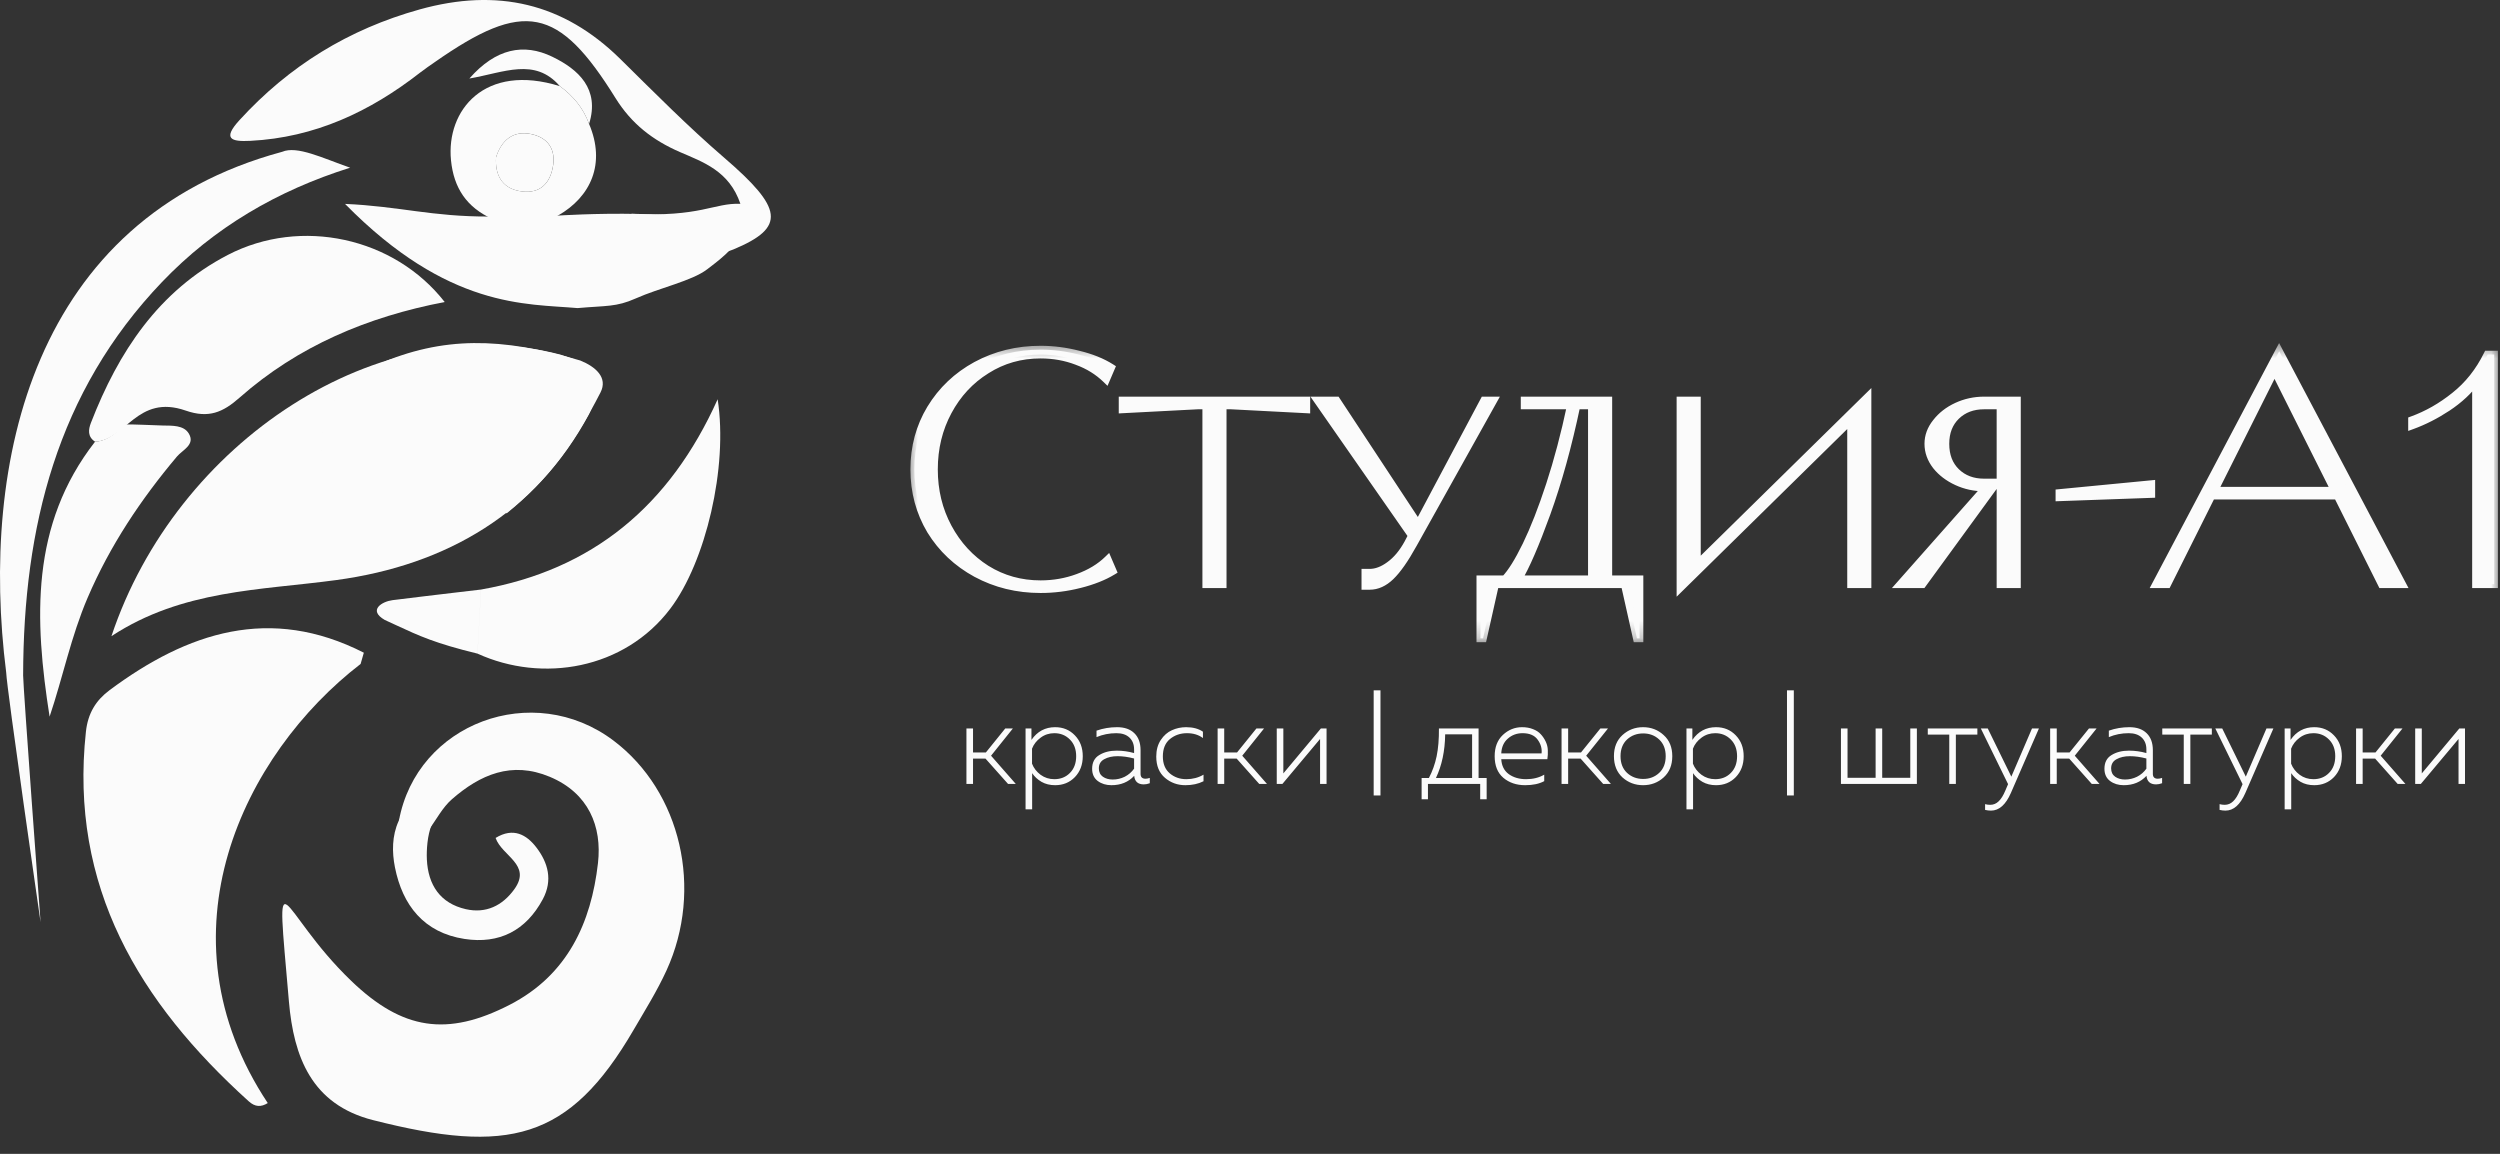
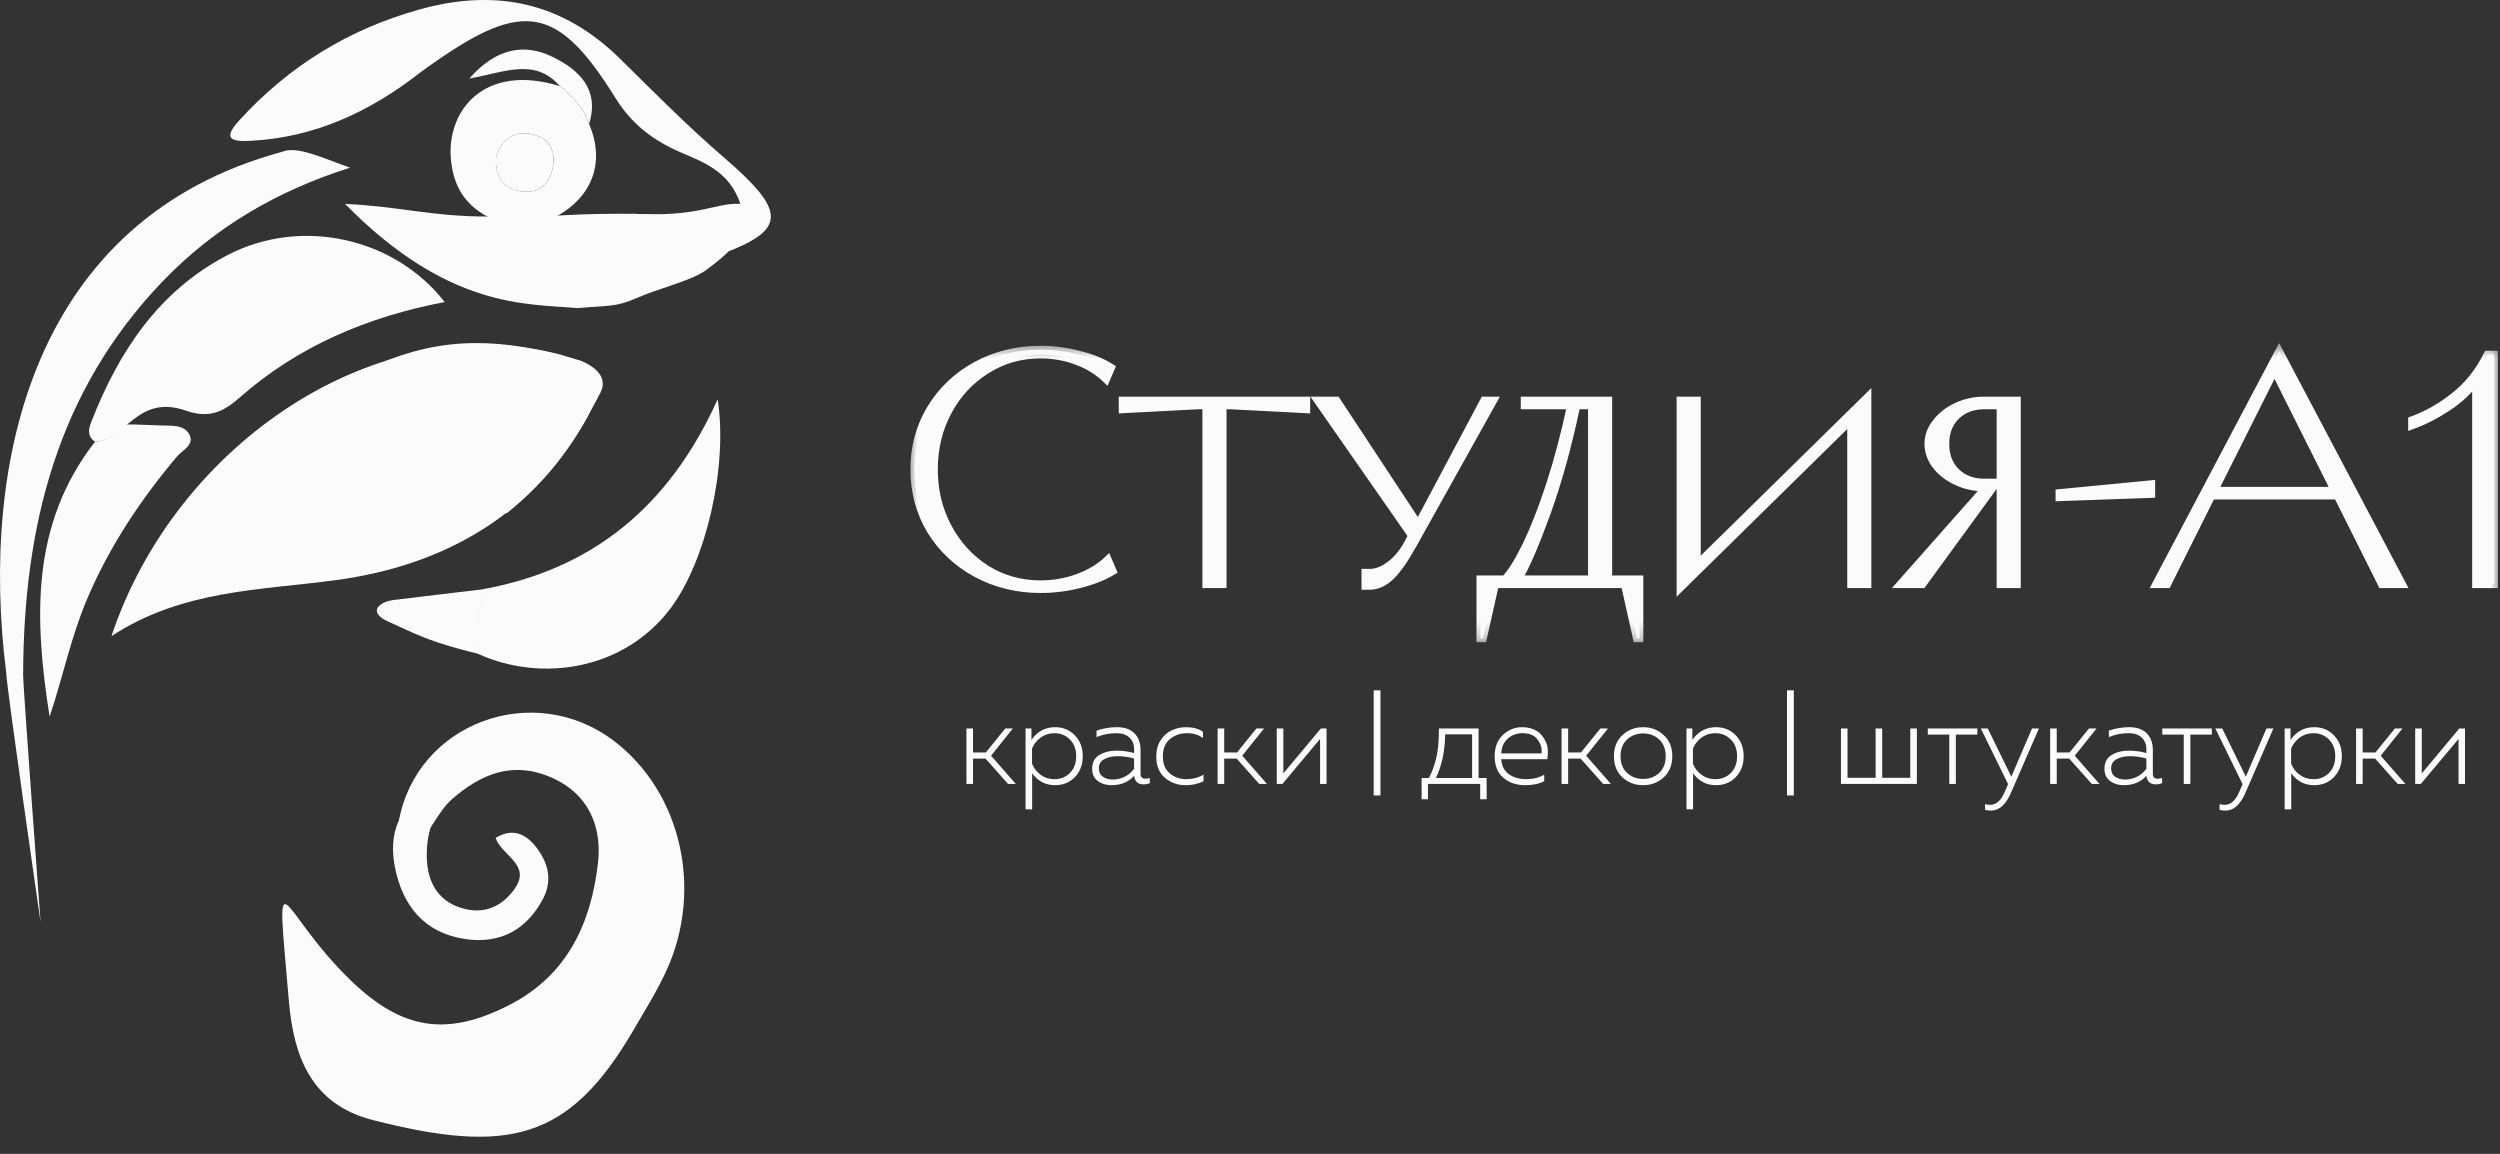
<svg xmlns="http://www.w3.org/2000/svg" width="143" height="66" viewBox="0 0 143 66" fill="none">
  <rect x="0" y="0" width="143" height="66" fill="#333333" stroke="none" />
  <path d="M59.526 33.699C58.188 33.699 56.962 33.399 55.848 32.798C54.747 32.198 53.878 31.378 53.24 30.34C52.614 29.289 52.301 28.125 52.301 26.849C52.301 25.573 52.614 24.416 53.24 23.378C53.878 22.327 54.747 21.501 55.848 20.901C56.962 20.3 58.188 20 59.526 20C60.252 20 60.978 20.093 61.703 20.281C62.429 20.456 63.048 20.706 63.561 21.032L63.28 21.689C62.817 21.238 62.26 20.894 61.609 20.656C60.959 20.406 60.265 20.281 59.526 20.281C58.388 20.281 57.356 20.575 56.43 21.163C55.504 21.739 54.772 22.527 54.234 23.528C53.697 24.529 53.428 25.636 53.428 26.849C53.428 28.063 53.697 29.17 54.234 30.171C54.772 31.172 55.504 31.966 56.43 32.554C57.356 33.13 58.388 33.418 59.526 33.418C60.277 33.418 60.99 33.292 61.666 33.042C62.354 32.792 62.923 32.448 63.373 32.01L63.655 32.667C63.142 32.98 62.51 33.23 61.76 33.418C61.022 33.605 60.277 33.699 59.526 33.699ZM69.942 33.418H69.004V23.19H68.535L64.219 23.415V22.908H74.728V23.415L70.412 23.19H69.942V33.418ZM84.898 22.908H85.424L80.826 31.147C80.363 31.985 79.938 32.592 79.55 32.967C79.175 33.33 78.774 33.511 78.349 33.511H78.105V32.761H78.349C78.724 32.761 79.106 32.617 79.494 32.329C79.894 32.041 80.244 31.622 80.545 31.072L80.77 30.64L75.384 22.908H76.454L81.126 30.002L84.898 22.908ZM92.001 33.136H93.784V36.514H93.633L92.939 33.418H85.526L84.832 36.514H84.682V33.136H86.089C86.452 32.761 86.859 32.11 87.309 31.184C87.76 30.258 88.21 29.108 88.66 27.731C89.111 26.355 89.511 24.841 89.861 23.19H87.215V22.908H92.001V33.136ZM91.062 33.136V23.19H90.18C89.692 25.504 89.123 27.562 88.473 29.364C87.822 31.153 87.278 32.41 86.84 33.136H91.062ZM105.888 24.016L96.129 33.605V22.908H97.067V32.31L106.826 22.721V33.418H105.888V24.016ZM108.711 33.418L113.609 27.881H113.497C112.946 27.881 112.427 27.769 111.939 27.544C111.451 27.319 111.057 27.018 110.757 26.643C110.457 26.255 110.307 25.836 110.307 25.386C110.307 24.948 110.457 24.541 110.757 24.166C111.057 23.778 111.451 23.471 111.939 23.246C112.427 23.021 112.946 22.908 113.497 22.908H115.373V33.418H114.435V23.19H113.497C112.846 23.19 112.314 23.39 111.902 23.791C111.489 24.191 111.282 24.723 111.282 25.386C111.282 26.061 111.489 26.599 111.902 27C112.314 27.4 112.846 27.6 113.497 27.6H114.21L109.969 33.418H108.711ZM123.059 28.257L117.805 28.444V28.2L123.059 27.694V28.257ZM137.408 33.418H136.244L133.711 28.351H126.504L123.971 33.418H123.333L130.37 20.093L137.408 33.418ZM130.107 21.182L126.655 28.069H133.56L130.107 21.182ZM141.634 21.782C141.221 22.346 140.677 22.852 140.002 23.302C139.339 23.74 138.663 24.084 137.975 24.335V24.034C138.838 23.721 139.651 23.259 140.415 22.646C141.19 22.033 141.816 21.244 142.291 20.281H142.666V33.418H141.634V21.782Z" fill="#FBFBFB" />
  <mask id="mask0_1_241" style="mask-type:luminance" maskUnits="userSpaceOnUse" x="51" y="19" width="92" height="18">
    <path d="M143 19.561H51.821V36.743H143V19.561Z" fill="white" />
    <path d="M59.52 33.698C58.182 33.698 56.956 33.398 55.842 32.798C54.741 32.197 53.872 31.378 53.234 30.339C52.608 29.288 52.295 28.125 52.295 26.849C52.295 25.573 52.608 24.416 53.234 23.377C53.872 22.326 54.741 21.501 55.842 20.9C56.956 20.299 58.182 19.999 59.52 19.999C60.246 19.999 60.972 20.093 61.697 20.281C62.423 20.456 63.042 20.706 63.555 21.031L63.274 21.688C62.811 21.238 62.254 20.894 61.603 20.656C60.953 20.406 60.258 20.281 59.52 20.281C58.382 20.281 57.35 20.575 56.424 21.163C55.498 21.738 54.766 22.526 54.228 23.527C53.69 24.528 53.421 25.635 53.421 26.849C53.421 28.062 53.69 29.17 54.228 30.17C54.766 31.171 55.498 31.966 56.424 32.554C57.35 33.129 58.382 33.417 59.52 33.417C60.271 33.417 60.984 33.292 61.66 33.042C62.348 32.791 62.917 32.447 63.367 32.01L63.649 32.666C63.136 32.979 62.504 33.229 61.754 33.417C61.015 33.605 60.271 33.698 59.52 33.698ZM69.936 33.417H68.998V23.189H68.529L64.213 23.415V22.908H74.722V23.415L70.406 23.189H69.936V33.417ZM84.892 22.908H85.418L80.82 31.146C80.357 31.985 79.932 32.591 79.544 32.967C79.169 33.33 78.768 33.511 78.343 33.511H78.099V32.76H78.343C78.718 32.76 79.1 32.616 79.488 32.328C79.888 32.041 80.238 31.622 80.538 31.071L80.763 30.64L75.378 22.908H76.448L81.12 30.002L84.892 22.908ZM91.995 33.136H93.778V36.513H93.627L92.933 33.417H85.52L84.826 36.513H84.676V33.136H86.083C86.446 32.76 86.853 32.109 87.303 31.184C87.754 30.258 88.204 29.107 88.654 27.731C89.105 26.355 89.505 24.841 89.855 23.189H87.209V22.908H91.995V33.136ZM91.056 33.136V23.189H90.174C89.686 25.504 89.117 27.562 88.467 29.363C87.816 31.153 87.272 32.41 86.834 33.136H91.056ZM105.882 24.015L96.123 33.605V22.908H97.061V32.31L106.82 22.72V33.417H105.882V24.015ZM108.705 33.417L113.603 27.881H113.491C112.94 27.881 112.421 27.768 111.933 27.543C111.445 27.318 111.051 27.018 110.751 26.642C110.451 26.255 110.3 25.835 110.3 25.385C110.3 24.947 110.451 24.541 110.751 24.165C111.051 23.777 111.445 23.471 111.933 23.246C112.421 23.02 112.94 22.908 113.491 22.908H115.367V33.417H114.429V23.189H113.491C112.84 23.189 112.308 23.39 111.896 23.79C111.483 24.19 111.276 24.722 111.276 25.385C111.276 26.061 111.483 26.599 111.896 26.999C112.308 27.399 112.84 27.599 113.491 27.599H114.204L109.963 33.417H108.705ZM123.053 28.256L117.799 28.444V28.2L123.053 27.693V28.256ZM137.401 33.417H136.238L133.704 28.35H126.498L123.965 33.417H123.327L130.364 20.093L137.401 33.417ZM130.101 21.181L126.648 28.069H133.554L130.101 21.181ZM141.628 21.782C141.215 22.345 140.671 22.852 139.996 23.302C139.333 23.74 138.657 24.084 137.969 24.334V24.034C138.832 23.721 139.645 23.258 140.408 22.645C141.184 22.032 141.81 21.244 142.285 20.281H142.66V33.417H141.628V21.782Z" fill="black" />
  </mask>
  <g mask="url(#mask0_1_241)">
    <path d="M55.843 32.798L55.737 32.992L55.738 32.992L55.843 32.798ZM53.234 30.34L53.045 30.453L53.047 30.456L53.234 30.34ZM53.234 23.378L53.046 23.263L53.045 23.264L53.234 23.378ZM55.843 20.901L55.738 20.707L55.737 20.707L55.843 20.901ZM61.698 20.281L61.643 20.495L61.646 20.496L61.698 20.281ZM63.556 21.032L63.758 21.119L63.832 20.947L63.674 20.846L63.556 21.032ZM63.274 21.689L63.12 21.847L63.35 22.07L63.477 21.776L63.274 21.689ZM61.604 20.657L61.525 20.862L61.528 20.864L61.604 20.657ZM56.424 21.163L56.541 21.351L56.543 21.349L56.424 21.163ZM56.424 32.555L56.306 32.74L56.308 32.742L56.424 32.555ZM61.66 33.042L61.585 32.835L61.584 32.836L61.66 33.042ZM63.368 32.01L63.57 31.924L63.444 31.629L63.214 31.852L63.368 32.01ZM63.649 32.667L63.764 32.855L63.927 32.756L63.852 32.58L63.649 32.667ZM61.754 33.418L61.701 33.204L61.7 33.204L61.754 33.418ZM59.521 33.479C58.217 33.479 57.027 33.187 55.947 32.605L55.738 32.992C56.886 33.611 58.148 33.919 59.521 33.919V33.479ZM55.948 32.605C54.88 32.023 54.039 31.229 53.422 30.225L53.047 30.456C53.705 31.527 54.603 32.374 55.737 32.992L55.948 32.605ZM53.423 30.227C52.819 29.212 52.516 28.088 52.516 26.85H52.076C52.076 28.164 52.398 29.366 53.045 30.453L53.423 30.227ZM52.516 26.85C52.516 25.611 52.819 24.494 53.423 23.491L53.045 23.264C52.398 24.339 52.076 25.536 52.076 26.85H52.516ZM53.422 23.492C54.04 22.475 54.881 21.677 55.948 21.094L55.737 20.707C54.603 21.326 53.705 22.179 53.046 23.263L53.422 23.492ZM55.947 21.095C57.027 20.512 58.217 20.22 59.521 20.22V19.779C58.148 19.779 56.886 20.088 55.738 20.707L55.947 21.095ZM59.521 20.22C60.227 20.22 60.934 20.312 61.643 20.495L61.753 20.068C61.01 19.876 60.266 19.779 59.521 19.779V20.22ZM61.646 20.496C62.353 20.666 62.949 20.908 63.438 21.218L63.674 20.846C63.136 20.505 62.493 20.247 61.749 20.067L61.646 20.496ZM63.353 20.945L63.072 21.602L63.477 21.776L63.758 21.119L63.353 20.945ZM63.428 21.531C62.941 21.057 62.357 20.697 61.679 20.45L61.528 20.864C62.152 21.091 62.681 21.42 63.12 21.847L63.428 21.531ZM61.683 20.451C61.006 20.191 60.284 20.061 59.521 20.061V20.502C60.233 20.502 60.901 20.623 61.525 20.862L61.683 20.451ZM59.521 20.061C58.342 20.061 57.269 20.366 56.306 20.978L56.543 21.349C57.432 20.785 58.422 20.502 59.521 20.502V20.061ZM56.308 20.977C55.348 21.573 54.59 22.39 54.035 23.424L54.423 23.632C54.943 22.664 55.649 21.905 56.541 21.351L56.308 20.977ZM54.035 23.424C53.478 24.459 53.202 25.602 53.202 26.85H53.642C53.642 25.67 53.903 24.599 54.423 23.632L54.035 23.424ZM53.202 26.85C53.202 28.097 53.478 29.241 54.035 30.275L54.423 30.067C53.903 29.1 53.642 28.029 53.642 26.85H53.202ZM54.035 30.275C54.59 31.308 55.347 32.131 56.306 32.74L56.543 32.369C55.65 31.802 54.944 31.036 54.423 30.067L54.035 30.275ZM56.308 32.742C57.27 33.34 58.343 33.638 59.521 33.638V33.198C58.422 33.198 57.43 32.92 56.541 32.367L56.308 32.742ZM59.521 33.638C60.297 33.638 61.036 33.509 61.737 33.249L61.584 32.836C60.934 33.077 60.246 33.198 59.521 33.198V33.638ZM61.736 33.249C62.448 32.99 63.045 32.631 63.522 32.168L63.214 31.852C62.79 32.265 62.248 32.594 61.585 32.835L61.736 33.249ZM63.165 32.097L63.447 32.754L63.852 32.58L63.57 31.924L63.165 32.097ZM63.535 32.479C63.045 32.777 62.435 33.02 61.701 33.204L61.807 33.632C62.574 33.44 63.228 33.182 63.764 32.855L63.535 32.479ZM61.7 33.204C60.979 33.387 60.253 33.479 59.521 33.479V33.919C60.29 33.919 61.053 33.823 61.808 33.631L61.7 33.204ZM69.937 33.418V33.638H70.157V33.418H69.937ZM68.999 33.418H68.778V33.638H68.999V33.418ZM68.999 23.19H69.219V22.97H68.999V23.19ZM68.529 23.19V22.97H68.524L68.518 22.97L68.529 23.19ZM64.213 23.415H63.993V23.648L64.225 23.635L64.213 23.415ZM64.213 22.909V22.688H63.993V22.909H64.213ZM74.722 22.909H74.942V22.688H74.722V22.909ZM74.722 23.415L74.711 23.635L74.942 23.648V23.415H74.722ZM70.406 23.19L70.417 22.97L70.412 22.97H70.406V23.19ZM69.937 23.19V22.97H69.716V23.19H69.937ZM69.937 33.198H68.999V33.638H69.937V33.198ZM69.219 33.418V23.19H68.778V33.418H69.219ZM68.999 22.97H68.529V23.411H68.999V22.97ZM68.518 22.97L64.202 23.195L64.225 23.635L68.541 23.41L68.518 22.97ZM64.433 23.415V22.909H63.993V23.415H64.433ZM64.213 23.129H74.722V22.688H64.213V23.129ZM74.502 22.909V23.415H74.942V22.909H74.502ZM74.734 23.195L70.417 22.97L70.394 23.41L74.711 23.635L74.734 23.195ZM70.406 22.97H69.937V23.411H70.406V22.97ZM69.716 23.19V33.418H70.157V23.19H69.716ZM84.893 22.909V22.688H84.76L84.698 22.805L84.893 22.909ZM85.418 22.909L85.611 23.016L85.793 22.688H85.418V22.909ZM80.821 31.147L80.628 31.04L80.628 31.041L80.821 31.147ZM78.099 33.512H77.879V33.732H78.099V33.512ZM78.099 32.761V32.541H77.879V32.761H78.099ZM79.488 32.329L79.359 32.151L79.357 32.153L79.488 32.329ZM80.539 31.072L80.732 31.177L80.733 31.176L80.734 31.174L80.539 31.072ZM80.764 30.64L80.959 30.742L81.021 30.624L80.945 30.515L80.764 30.64ZM75.378 22.909V22.688H74.956L75.198 23.035L75.378 22.909ZM76.448 22.909L76.632 22.788L76.567 22.688H76.448V22.909ZM81.121 30.002L80.937 30.123L81.141 30.434L81.315 30.106L81.121 30.002ZM84.893 23.129H85.418V22.688H84.893V23.129ZM85.226 22.801L80.628 31.04L81.013 31.255L85.611 23.016L85.226 22.801ZM80.628 31.041C80.168 31.872 79.755 32.456 79.391 32.809L79.698 33.126C80.109 32.728 80.547 32.098 81.013 31.253L80.628 31.041ZM79.391 32.809C79.047 33.142 78.699 33.291 78.343 33.291V33.732C78.838 33.732 79.291 33.519 79.698 33.126L79.391 32.809ZM78.343 33.291H78.099V33.732H78.343V33.291ZM78.32 33.512V32.761H77.879V33.512H78.32ZM78.099 32.981H78.343V32.541H78.099V32.981ZM78.343 32.981C78.778 32.981 79.204 32.814 79.619 32.506L79.357 32.153C78.996 32.42 78.659 32.541 78.343 32.541V32.981ZM79.617 32.508C80.05 32.197 80.42 31.749 80.732 31.177L80.346 30.967C80.057 31.496 79.727 31.886 79.359 32.151L79.617 32.508ZM80.734 31.174L80.959 30.742L80.569 30.538L80.344 30.97L80.734 31.174ZM80.945 30.515L75.559 22.783L75.198 23.035L80.583 30.766L80.945 30.515ZM75.378 23.129H76.448V22.688H75.378V23.129ZM76.264 23.03L80.937 30.123L81.305 29.881L76.632 22.788L76.264 23.03ZM81.315 30.106L85.087 23.012L84.698 22.805L80.926 29.899L81.315 30.106ZM91.995 33.136H91.775V33.357H91.995V33.136ZM93.778 33.136H93.998V32.916H93.778V33.136ZM93.778 36.514V36.734H93.998V36.514H93.778ZM93.628 36.514L93.413 36.562L93.451 36.734H93.628V36.514ZM92.933 33.418L93.148 33.37L93.11 33.198H92.933V33.418ZM85.521 33.418V33.198H85.344L85.306 33.37L85.521 33.418ZM84.826 36.514V36.734H85.003L85.041 36.562L84.826 36.514ZM84.676 36.514H84.456V36.734H84.676V36.514ZM84.676 33.136V32.916H84.456V33.136H84.676ZM86.084 33.136V33.357H86.177L86.242 33.289L86.084 33.136ZM89.856 23.19L90.071 23.236L90.128 22.97H89.856V23.19ZM87.21 23.19H86.989V23.411H87.21V23.19ZM87.21 22.909V22.688H86.989V22.909H87.21ZM91.995 22.909H92.216V22.688H91.995V22.909ZM91.057 33.136V33.357H91.277V33.136H91.057ZM91.057 23.19H91.277V22.97H91.057V23.19ZM90.175 23.19V22.97H89.996L89.959 23.145L90.175 23.19ZM88.467 29.364L88.674 29.439V29.439L88.467 29.364ZM86.835 33.136L86.646 33.022L86.444 33.357H86.835V33.136ZM91.995 33.357H93.778V32.916H91.995V33.357ZM93.558 33.136V36.514H93.998V33.136H93.558ZM93.778 36.294H93.628V36.734H93.778V36.294ZM93.843 36.466L93.148 33.37L92.719 33.466L93.413 36.562L93.843 36.466ZM92.933 33.198H85.521V33.638H92.933V33.198ZM85.306 33.37L84.612 36.466L85.041 36.562L85.736 33.466L85.306 33.37ZM84.826 36.294H84.676V36.734H84.826V36.294ZM84.897 36.514V33.136H84.456V36.514H84.897ZM84.676 33.357H86.084V32.916H84.676V33.357ZM86.242 33.289C86.63 32.888 87.049 32.212 87.502 31.281L87.106 31.088C86.657 32.009 86.263 32.634 85.925 32.983L86.242 33.289ZM87.502 31.281C87.958 30.343 88.412 29.182 88.864 27.8L88.445 27.663C87.997 29.033 87.55 30.174 87.106 31.088L87.502 31.281ZM88.864 27.8C89.317 26.415 89.72 24.894 90.071 23.236L89.64 23.145C89.291 24.789 88.893 26.295 88.445 27.663L88.864 27.8ZM89.856 22.97H87.21V23.411H89.856V22.97ZM87.43 23.19V22.909H86.989V23.19H87.43ZM87.21 23.129H91.995V22.688H87.21V23.129ZM91.775 22.909V33.136H92.216V22.909H91.775ZM91.277 33.136V23.19H90.836V33.136H91.277ZM91.057 22.97H90.175V23.411H91.057V22.97ZM89.959 23.145C89.473 25.451 88.906 27.499 88.26 29.289L88.674 29.439C89.329 27.626 89.901 25.558 90.39 23.236L89.959 23.145ZM88.26 29.289C87.61 31.077 87.072 32.316 86.646 33.022L87.023 33.25C87.473 32.505 88.023 31.23 88.674 29.439L88.26 29.289ZM86.835 33.357H91.057V32.916H86.835V33.357ZM105.882 24.016H106.102V23.49L105.728 23.859L105.882 24.016ZM96.124 33.605H95.903V34.131L96.278 33.763L96.124 33.605ZM96.124 22.909V22.688H95.903V22.909H96.124ZM97.062 22.909H97.282V22.688H97.062V22.909ZM97.062 32.31H96.841V32.836L97.216 32.468L97.062 32.31ZM106.82 22.721H107.041V22.196L106.666 22.564L106.82 22.721ZM106.82 33.418V33.638H107.041V33.418H106.82ZM105.882 33.418H105.662V33.638H105.882V33.418ZM105.728 23.859L95.969 33.448L96.278 33.763L106.037 24.173L105.728 23.859ZM96.344 33.605V22.909H95.903V33.605H96.344ZM96.124 23.129H97.062V22.688H96.124V23.129ZM96.841 22.909V32.31H97.282V22.909H96.841ZM97.216 32.468L106.975 22.878L106.666 22.564L96.907 32.153L97.216 32.468ZM106.6 22.721V33.418H107.041V22.721H106.6ZM106.82 33.198H105.882V33.638H106.82V33.198ZM106.102 33.418V24.016H105.662V33.418H106.102ZM108.706 33.418L108.541 33.272L108.217 33.638H108.706V33.418ZM113.604 27.882L113.769 28.028L114.093 27.661H113.604V27.882ZM110.751 26.643L110.577 26.778L110.579 26.781L110.751 26.643ZM110.751 24.166L110.923 24.303L110.926 24.301L110.751 24.166ZM115.368 22.909H115.588V22.688H115.368V22.909ZM115.368 33.418V33.638H115.588V33.418H115.368ZM114.429 33.418H114.209V33.638H114.429V33.418ZM114.429 23.19H114.65V22.97H114.429V23.19ZM114.204 27.6L114.382 27.73L114.638 27.38H114.204V27.6ZM109.963 33.418V33.638H110.075L110.141 33.548L109.963 33.418ZM108.871 33.564L113.769 28.028L113.439 27.736L108.541 33.272L108.871 33.564ZM113.604 27.661H113.491V28.102H113.604V27.661ZM113.491 27.661C112.972 27.661 112.484 27.555 112.026 27.344L111.841 27.744C112.359 27.983 112.91 28.102 113.491 28.102V27.661ZM112.026 27.344C111.565 27.131 111.2 26.851 110.923 26.505L110.579 26.781C110.903 27.186 111.326 27.506 111.841 27.744L112.026 27.344ZM110.926 26.508C110.652 26.155 110.521 25.783 110.521 25.386H110.081C110.081 25.889 110.25 26.355 110.577 26.778L110.926 26.508ZM110.521 25.386C110.521 25.003 110.651 24.644 110.923 24.303L110.579 24.028C110.251 24.439 110.081 24.893 110.081 25.386H110.521ZM110.926 24.301C111.202 23.944 111.567 23.658 112.026 23.447L111.841 23.046C111.324 23.285 110.901 23.613 110.577 24.031L110.926 24.301ZM112.026 23.447C112.484 23.235 112.972 23.129 113.491 23.129V22.688C112.91 22.688 112.359 22.808 111.841 23.046L112.026 23.447ZM113.491 23.129H115.368V22.688H113.491V23.129ZM115.148 22.909V33.418H115.588V22.909H115.148ZM115.368 33.198H114.429V33.638H115.368V33.198ZM114.65 33.418V23.19H114.209V33.418H114.65ZM114.429 22.97H113.491V23.411H114.429V22.97ZM113.491 22.97C112.792 22.97 112.202 23.187 111.743 23.633L112.049 23.949C112.416 23.594 112.89 23.411 113.491 23.411V22.97ZM111.743 23.633C111.28 24.081 111.056 24.673 111.056 25.386H111.497C111.497 24.773 111.686 24.301 112.049 23.949L111.743 23.633ZM111.056 25.386C111.056 26.11 111.279 26.709 111.743 27.158L112.049 26.842C111.687 26.49 111.497 26.013 111.497 25.386H111.056ZM111.743 27.158C112.202 27.604 112.792 27.82 113.491 27.82V27.38C112.89 27.38 112.416 27.197 112.049 26.842L111.743 27.158ZM113.491 27.82H114.204V27.38H113.491V27.82ZM114.026 27.47L109.785 33.288L110.141 33.548L114.382 27.73L114.026 27.47ZM109.963 33.198H108.706V33.638H109.963V33.198ZM123.054 28.257L123.062 28.477L123.274 28.47V28.257H123.054ZM117.799 28.445H117.579V28.673L117.807 28.665L117.799 28.445ZM117.799 28.201L117.778 27.982L117.579 28.001V28.201H117.799ZM123.054 27.694H123.274V27.452L123.033 27.475L123.054 27.694ZM123.046 28.037L117.791 28.224L117.807 28.665L123.062 28.477L123.046 28.037ZM118.02 28.445V28.201H117.579V28.445H118.02ZM117.821 28.42L123.075 27.913L123.033 27.475L117.778 27.982L117.821 28.42ZM122.833 27.694V28.257H123.274V27.694H122.833ZM137.402 33.418V33.638H137.768L137.597 33.315L137.402 33.418ZM136.238 33.418L136.041 33.516L136.102 33.638H136.238V33.418ZM133.705 28.351L133.902 28.252L133.841 28.131H133.705V28.351ZM126.499 28.351V28.131H126.363L126.302 28.252L126.499 28.351ZM123.965 33.418V33.638H124.101L124.162 33.516L123.965 33.418ZM123.327 33.418L123.133 33.315L122.962 33.638H123.327V33.418ZM130.365 20.094L130.559 19.991L130.365 19.622L130.17 19.991L130.365 20.094ZM130.102 21.182L130.299 21.083L130.102 20.691L129.905 21.083L130.102 21.182ZM126.649 28.069L126.452 27.971L126.292 28.29H126.649V28.069ZM133.555 28.069V28.29H133.912L133.752 27.971L133.555 28.069ZM137.402 33.198H136.238V33.638H137.402V33.198ZM136.436 33.319L133.902 28.252L133.508 28.449L136.041 33.516L136.436 33.319ZM133.705 28.131H126.499V28.571H133.705V28.131ZM126.302 28.252L123.768 33.319L124.162 33.516L126.696 28.449L126.302 28.252ZM123.965 33.198H123.327V33.638H123.965V33.198ZM123.522 33.521L130.559 20.197L130.17 19.991L123.133 33.315L123.522 33.521ZM130.17 20.197L137.207 33.521L137.597 33.315L130.559 19.991L130.17 20.197ZM129.905 21.083L126.452 27.971L126.846 28.168L130.299 21.281L129.905 21.083ZM126.649 28.29H133.555V27.849H126.649V28.29ZM133.752 27.971L130.299 21.083L129.905 21.281L133.358 28.168L133.752 27.971ZM141.629 21.783H141.849V21.11L141.451 21.652L141.629 21.783ZM139.996 23.303L140.117 23.486L140.118 23.486L139.996 23.303ZM137.969 24.335H137.749V24.649L138.045 24.542L137.969 24.335ZM137.969 24.035L137.894 23.827L137.749 23.88V24.035H137.969ZM140.409 22.646L140.272 22.473L140.271 22.474L140.409 22.646ZM142.285 20.281V20.061H142.149L142.088 20.184L142.285 20.281ZM142.661 20.281H142.881V20.061H142.661V20.281ZM142.661 33.418V33.638H142.881V33.418H142.661ZM141.629 33.418H141.408V33.638H141.629V33.418ZM141.451 21.652C141.056 22.191 140.531 22.681 139.874 23.12L140.118 23.486C140.812 23.024 141.376 22.5 141.806 21.913L141.451 21.652ZM139.875 23.119C139.225 23.548 138.565 23.884 137.894 24.128L138.045 24.542C138.75 24.285 139.441 23.933 140.117 23.486L139.875 23.119ZM138.19 24.335V24.035H137.749V24.335H138.19ZM138.044 24.242C138.932 23.92 139.766 23.445 140.547 22.818L140.271 22.474C139.525 23.073 138.733 23.524 137.894 23.827L138.044 24.242ZM140.546 22.819C141.349 22.184 141.994 21.369 142.483 20.379L142.088 20.184C141.626 21.121 141.02 21.882 140.272 22.473L140.546 22.819ZM142.285 20.502H142.661V20.061H142.285V20.502ZM142.44 20.281V33.418H142.881V20.281H142.44ZM142.661 33.198H141.629V33.638H142.661V33.198ZM141.849 33.418V21.783H141.408V33.418H141.849Z" fill="#FBFBFB" />
  </g>
  <path d="M55.657 44.84H55.28V41.667H55.657V43.042H56.391L57.501 41.667H57.937L56.688 43.227L58.102 44.84H57.66L56.371 43.393H55.657V44.84ZM58.999 42.322C59.334 41.837 59.786 41.595 60.354 41.595C60.808 41.595 61.185 41.751 61.484 42.064C61.784 42.373 61.934 42.769 61.934 43.254C61.934 43.739 61.784 44.137 61.484 44.45C61.185 44.759 60.808 44.913 60.354 44.913C60.059 44.913 59.799 44.849 59.574 44.721C59.35 44.589 59.171 44.424 59.039 44.225V46.294H58.662V41.667H58.999V42.322ZM61.557 43.254C61.557 42.857 61.438 42.54 61.2 42.302C60.962 42.06 60.665 41.938 60.308 41.938C60.013 41.938 59.751 42.024 59.522 42.196C59.292 42.364 59.129 42.573 59.032 42.824V43.683C59.129 43.934 59.292 44.146 59.522 44.318C59.751 44.485 60.013 44.569 60.308 44.569C60.669 44.569 60.967 44.45 61.2 44.212C61.438 43.974 61.557 43.655 61.557 43.254ZM65.24 44.265C65.24 44.45 65.334 44.543 65.524 44.543C65.594 44.543 65.676 44.527 65.768 44.496V44.8C65.65 44.845 65.535 44.867 65.425 44.867C65.09 44.867 64.907 44.703 64.876 44.377C64.546 44.734 64.112 44.913 63.574 44.913C63.27 44.913 63.01 44.834 62.794 44.675C62.578 44.512 62.47 44.278 62.47 43.974C62.47 43.613 62.607 43.351 62.88 43.188C63.153 43.02 63.484 42.937 63.871 42.937C64.211 42.937 64.543 42.983 64.87 43.075V42.864C64.87 42.582 64.781 42.357 64.605 42.19C64.429 42.022 64.18 41.938 63.858 41.938C63.453 41.938 63.074 42.014 62.721 42.163V41.793C63.096 41.661 63.488 41.595 63.898 41.595C64.321 41.595 64.649 41.709 64.883 41.938C65.121 42.168 65.24 42.492 65.24 42.91V44.265ZM62.854 43.954C62.854 44.161 62.931 44.32 63.085 44.43C63.239 44.536 63.426 44.589 63.647 44.589C63.889 44.589 64.118 44.536 64.334 44.43C64.55 44.32 64.728 44.166 64.87 43.968V43.386C64.535 43.298 64.22 43.254 63.924 43.254C63.625 43.254 63.371 43.311 63.164 43.426C62.957 43.536 62.854 43.712 62.854 43.954ZM66.138 43.274C66.138 42.904 66.224 42.588 66.396 42.328C66.572 42.064 66.786 41.877 67.037 41.767C67.288 41.652 67.559 41.595 67.85 41.595C68.237 41.595 68.557 41.681 68.808 41.853V42.216C68.561 42.031 68.257 41.938 67.896 41.938C67.517 41.938 67.191 42.051 66.918 42.276C66.649 42.5 66.515 42.831 66.515 43.267C66.515 43.686 66.645 44.007 66.905 44.232C67.169 44.457 67.486 44.569 67.856 44.569C68.222 44.569 68.55 44.483 68.841 44.311V44.688C68.541 44.838 68.196 44.913 67.803 44.913C67.354 44.913 66.964 44.772 66.634 44.49C66.303 44.208 66.138 43.803 66.138 43.274ZM70.025 44.84H69.648V41.667H70.025V43.042H70.758L71.868 41.667H72.305L71.056 43.227L72.47 44.84H72.027L70.738 43.393H70.025V44.84ZM73.354 44.84H73.03V41.667H73.407V44.239L75.555 41.667H75.879V44.84H75.508V42.269L73.354 44.84ZM78.963 45.501H78.574V39.486H78.963V45.501ZM81.679 45.719H81.316V44.503H81.732C81.935 44.115 82.083 43.701 82.175 43.26C82.267 42.815 82.312 42.284 82.307 41.667H84.575V44.503H85.037V45.719H84.667V44.84H81.679V45.719ZM82.664 42.005C82.651 42.956 82.475 43.789 82.135 44.503H84.204V42.005H82.664ZM85.495 43.254C85.495 42.738 85.651 42.333 85.964 42.038C86.281 41.742 86.647 41.595 87.061 41.595C87.295 41.595 87.504 41.632 87.689 41.707C87.874 41.778 88.022 41.875 88.132 41.998C88.247 42.121 88.341 42.263 88.416 42.421C88.491 42.58 88.531 42.745 88.535 42.917C88.544 43.084 88.535 43.254 88.509 43.426H85.872C85.894 43.804 86.039 44.091 86.308 44.285C86.576 44.474 86.905 44.569 87.293 44.569C87.689 44.569 88.035 44.483 88.33 44.311V44.681C88.044 44.836 87.68 44.913 87.24 44.913C86.742 44.913 86.325 44.772 85.991 44.49C85.66 44.208 85.495 43.796 85.495 43.254ZM88.178 43.095C88.209 42.818 88.134 42.555 87.954 42.309C87.777 42.062 87.489 41.938 87.088 41.938C86.762 41.938 86.482 42.042 86.248 42.249C86.015 42.452 85.889 42.734 85.872 43.095H88.178ZM89.698 44.84H89.321V41.667H89.698V43.042H90.432L91.542 41.667H91.978L90.729 43.227L92.143 44.84H91.701L90.412 43.393H89.698V44.84ZM92.806 44.47C92.481 44.17 92.317 43.765 92.317 43.254C92.317 42.743 92.481 42.34 92.806 42.044C93.137 41.745 93.529 41.595 93.983 41.595C94.441 41.595 94.833 41.745 95.159 42.044C95.49 42.34 95.655 42.743 95.655 43.254C95.655 43.765 95.49 44.17 95.159 44.47C94.833 44.765 94.441 44.913 93.983 44.913C93.529 44.913 93.137 44.765 92.806 44.47ZM94.908 44.206C95.155 43.972 95.278 43.655 95.278 43.254C95.278 42.853 95.155 42.536 94.908 42.302C94.662 42.069 94.355 41.952 93.99 41.952C93.624 41.952 93.315 42.069 93.064 42.302C92.817 42.536 92.694 42.853 92.694 43.254C92.694 43.655 92.817 43.972 93.064 44.206C93.315 44.439 93.624 44.556 93.99 44.556C94.355 44.556 94.662 44.439 94.908 44.206ZM96.803 42.322C97.138 41.837 97.59 41.595 98.158 41.595C98.612 41.595 98.989 41.751 99.288 42.064C99.588 42.373 99.738 42.769 99.738 43.254C99.738 43.739 99.588 44.137 99.288 44.45C98.989 44.759 98.612 44.913 98.158 44.913C97.863 44.913 97.603 44.849 97.378 44.721C97.154 44.589 96.975 44.424 96.843 44.225V46.294H96.466V41.667H96.803V42.322ZM99.361 43.254C99.361 42.857 99.242 42.54 99.004 42.302C98.766 42.06 98.469 41.938 98.112 41.938C97.817 41.938 97.555 42.024 97.325 42.196C97.096 42.364 96.933 42.573 96.836 42.824V43.683C96.933 43.934 97.096 44.146 97.325 44.318C97.555 44.485 97.817 44.569 98.112 44.569C98.473 44.569 98.771 44.45 99.004 44.212C99.242 43.974 99.361 43.655 99.361 43.254ZM102.606 45.501H102.216V39.486H102.606V45.501ZM109.645 44.84H105.302V41.667H105.679V44.49H107.285V41.667H107.662V44.49H109.268V41.667H109.645V44.84ZM111.875 44.84H111.498V42.018H110.269V41.667H113.105V42.018H111.875V44.84ZM115.048 44.424L116.231 41.667H116.627L115.021 45.362C114.726 46.032 114.347 46.367 113.884 46.367C113.778 46.367 113.666 46.354 113.547 46.327V45.997C113.644 46.023 113.741 46.036 113.838 46.036C114.023 46.036 114.184 45.97 114.32 45.838C114.461 45.706 114.589 45.501 114.704 45.223L114.862 44.853L113.303 41.667H113.699L115.048 44.424ZM117.646 44.84H117.269V41.667H117.646V43.042H118.379L119.49 41.667H119.926L118.677 43.227L120.091 44.84H119.648L118.36 43.393H117.646V44.84ZM123.143 44.265C123.143 44.45 123.238 44.543 123.427 44.543C123.498 44.543 123.579 44.527 123.672 44.496V44.8C123.553 44.845 123.438 44.867 123.328 44.867C122.993 44.867 122.81 44.703 122.779 44.377C122.449 44.734 122.015 44.913 121.477 44.913C121.173 44.913 120.913 44.834 120.698 44.675C120.482 44.512 120.374 44.278 120.374 43.974C120.374 43.613 120.51 43.351 120.783 43.188C121.056 43.02 121.387 42.937 121.775 42.937C122.114 42.937 122.447 42.983 122.773 43.075V42.864C122.773 42.582 122.685 42.357 122.508 42.19C122.332 42.022 122.083 41.938 121.762 41.938C121.356 41.938 120.977 42.014 120.625 42.163V41.793C120.999 41.661 121.392 41.595 121.801 41.595C122.224 41.595 122.552 41.709 122.786 41.938C123.024 42.168 123.143 42.492 123.143 42.91V44.265ZM120.757 43.954C120.757 44.161 120.834 44.32 120.988 44.43C121.142 44.536 121.33 44.589 121.55 44.589C121.792 44.589 122.021 44.536 122.237 44.43C122.453 44.32 122.632 44.166 122.773 43.968V43.386C122.438 43.298 122.123 43.254 121.828 43.254C121.528 43.254 121.275 43.311 121.068 43.426C120.861 43.536 120.757 43.712 120.757 43.954ZM125.288 44.84H124.911V42.018H123.682V41.667H126.517V42.018H125.288V44.84ZM128.46 44.424L129.643 41.667H130.039L128.433 45.362C128.138 46.032 127.759 46.367 127.297 46.367C127.191 46.367 127.078 46.354 126.96 46.327V45.997C127.057 46.023 127.153 46.036 127.25 46.036C127.435 46.036 127.596 45.97 127.733 45.838C127.874 45.706 128.002 45.501 128.116 45.223L128.275 44.853L126.715 41.667H127.111L128.46 44.424ZM131.019 42.322C131.353 41.837 131.805 41.595 132.374 41.595C132.827 41.595 133.204 41.751 133.504 42.064C133.803 42.373 133.953 42.769 133.953 43.254C133.953 43.739 133.803 44.137 133.504 44.45C133.204 44.759 132.827 44.913 132.374 44.913C132.078 44.913 131.818 44.849 131.594 44.721C131.369 44.589 131.19 44.424 131.058 44.225V46.294H130.682V41.667H131.019V42.322ZM133.576 43.254C133.576 42.857 133.457 42.54 133.219 42.302C132.982 42.06 132.684 41.938 132.327 41.938C132.032 41.938 131.77 42.024 131.541 42.196C131.312 42.364 131.149 42.573 131.052 42.824V43.683C131.149 43.934 131.312 44.146 131.541 44.318C131.77 44.485 132.032 44.569 132.327 44.569C132.689 44.569 132.986 44.45 133.219 44.212C133.457 43.974 133.576 43.655 133.576 43.254ZM135.144 44.84H134.767V41.667H135.144V43.042H135.877L136.988 41.667H137.424L136.175 43.227L137.589 44.84H137.146L135.858 43.393H135.144V44.84ZM138.473 44.84H138.149V41.667H138.526V44.239L140.674 41.667H140.998V44.84H140.628V42.269L138.473 44.84Z" fill="#FBFBFB" />
  <path d="M5.437 25.265C1.728 30.025 1.967 35.447 2.837 40.993C3.599 38.73 4.066 36.395 5.013 34.189C6.291 31.207 8.051 28.575 10.121 26.114C10.44 25.734 11.179 25.441 10.803 24.804C10.51 24.307 9.84 24.351 9.298 24.339C8.619 24.325 7.751 24.263 7.07 24.281C7.226 24.063 6.476 25.223 5.437 25.265Z" fill="#FBFBFB" />
-   <path d="M15.322 63.105C8.891 53.428 13.922 43.141 20.627 37.977C20.688 37.762 20.749 37.549 20.811 37.334C15.457 34.607 10.732 36.156 6.271 39.475C5.479 40.065 5.028 40.803 4.914 41.856C3.955 50.706 7.964 57.338 14.226 62.994C14.591 63.324 14.932 63.336 15.321 63.092L15.322 63.105Z" fill="#FBFBFB" />
  <path d="M10.621 23.485C11.938 23.944 12.752 23.585 13.7 22.748C17.042 19.797 21.024 18.121 25.436 17.275C22.547 13.573 17.212 12.412 13.031 14.582C9.065 16.641 6.772 20.135 5.202 24.183C5.05 24.576 5.002 24.983 5.439 25.265C7.185 25.192 7.84 22.517 10.621 23.485Z" fill="#FBFBFB" />
  <path d="M40.457 15.399C40.965 15.008 42.093 14.195 42.422 13.346C40.718 11.744 31.913 12.332 31.913 12.332C31.913 12.332 29.458 12.381 27.987 12.386C24.683 12.398 22.845 11.8 19.736 11.663C25.648 17.674 30.105 17.364 33.036 17.623C34.687 17.476 35.242 17.57 36.359 17.073C37.736 16.459 39.581 16.072 40.457 15.399Z" fill="#FBFBFB" />
  <path d="M28.152 12.522C29.489 13.136 30.637 13.061 31.915 12.332C33.793 11.261 34.662 9.364 33.695 7.089C33.372 6.189 32.79 5.487 32.023 4.928C27.72 3.588 25.512 6.309 25.797 9.169C25.956 10.766 26.698 11.854 28.152 12.522ZM28.374 8.996C28.688 8.007 29.362 7.466 30.352 7.662C31.331 7.856 31.832 8.533 31.614 9.606C31.399 10.663 30.712 11.113 29.711 10.928C28.69 10.739 28.311 9.982 28.375 8.996L28.374 8.996Z" fill="#FBFBFB" />
  <path d="M1.323 38.637C1.341 30.167 3.252 22.424 9.265 16.133C12.247 13.014 15.857 10.904 20.028 9.592C18.459 9.047 16.998 8.318 16.14 8.683C1.89 12.532 -1.169 26.412 0.354 38.465C0.387 39.402 2.321 52.75 2.321 52.75C2.321 52.75 1.322 39.267 1.323 38.637Z" fill="#FBFBFB" />
  <path fill-rule="evenodd" clip-rule="evenodd" d="M38.346 34.81C35.716 38.29 31.021 39.079 27.312 37.387H27.313C27.346 36.776 27.38 36.166 27.413 35.555C27.447 34.944 27.48 34.333 27.514 33.722C33.875 32.598 38.299 28.959 41.05 22.838C41.654 26.728 40.36 32.145 38.346 34.81ZM27.513 33.722C27.446 34.944 27.38 36.165 27.312 37.387C24.888 36.796 23.99 36.379 22.648 35.756C22.447 35.663 22.236 35.565 22.008 35.461C21.022 34.892 21.867 34.403 22.453 34.329C23.734 34.168 25.017 34.017 26.301 33.865C26.705 33.818 27.109 33.77 27.513 33.722Z" fill="#FBFBFB" />
  <path d="M32.024 4.93C32.791 5.488 33.372 6.191 33.695 7.091C34.321 5.086 33.083 3.967 31.592 3.246C29.957 2.455 28.36 2.768 26.848 4.491C28.841 4.148 30.592 3.269 32.024 4.93Z" fill="#FBFBFB" />
  <path d="M6.375 36.388C10.065 25.311 21.667 17.567 32.07 20.288V20.289C32.293 20.363 32.515 20.437 32.738 20.511C34.248 21.227 34.517 21.863 33.684 23.7C30.681 29.286 25.591 32.319 19.241 33.179C14.897 33.767 10.435 33.726 6.375 36.388Z" fill="#FBFBFB" />
  <path d="M28.373 8.997C28.31 9.983 28.688 10.741 29.709 10.929C30.71 11.114 31.397 10.664 31.612 9.607C31.831 8.535 31.329 7.858 30.35 7.663C29.36 7.467 28.686 8.008 28.372 8.997L28.373 8.997Z" fill="#FBFBFB" />
  <path d="M28.977 29.367C31.312 27.48 32.794 25.479 34.348 22.45C34.783 21.602 34.077 20.98 33.189 20.62C28.681 19.284 25.334 19.224 21.584 20.853C18.514 22.187 18.086 24.735 18.487 28.026C18.419 27.9 18.455 31.071 20.119 27.425C21.921 22.279 25.556 22.328 27.886 24.482C29.647 26.109 27.538 27.486 28.622 28.934L28.977 29.367Z" fill="#FBFBFB" />
  <path d="M22.817 46.959C23.828 41.372 30.493 38.883 35.103 42.37C38.947 45.278 40.252 50.859 38.123 55.512C37.587 56.682 36.899 57.783 36.249 58.898C32.552 65.251 29.066 66.036 21.335 64.07C17.824 63.177 16.8 60.461 16.526 57.288C15.745 48.218 15.834 52.02 20.1 56.115C23.016 58.914 25.575 59.319 29.166 57.468C32.472 55.764 33.816 52.772 34.204 49.371C34.443 47.274 33.671 45.362 31.442 44.431C29.261 43.519 27.461 44.312 25.852 45.714C25.316 46.181 24.97 46.864 24.538 47.448C23.964 47.285 23.39 47.122 22.817 46.96V46.959Z" fill="#FBFBFB" />
  <path d="M22.924 46.718C23.502 46.882 24.107 47.024 24.686 47.188C24.451 47.775 24.39 48.6 24.417 49.165C24.486 50.614 25.176 51.672 26.648 52.005C27.791 52.264 28.739 51.812 29.424 50.858C30.428 49.458 28.713 48.974 28.348 47.93C29.363 47.308 30.12 47.745 30.677 48.47C31.351 49.347 31.628 50.348 31.05 51.432C30.088 53.231 28.558 54.013 26.568 53.707C24.248 53.35 23.021 51.782 22.59 49.607C22.42 48.748 22.415 47.808 22.806 46.953L22.924 46.718Z" fill="#FBFBFB" />
  <path d="M118.793 27.968C118.807 28.037 118.824 28.107 118.838 28.177C118.798 28.142 118.756 28.107 118.716 28.073C118.783 28.057 118.851 28.04 118.925 28.027C118.93 28.028 118.793 27.968 118.793 27.968Z" fill="#FBFBFB" />
  <path d="M41.96 14.264C44.986 13 44.779 11.91 41.415 9.014C39.351 7.237 37.428 5.294 35.487 3.38C32.214 0.153 28.423 -0.689 24.014 0.537C19.942 1.669 16.53 3.773 13.699 6.871C12.713 7.949 13.221 8.113 14.317 8.056C18.003 7.871 21.166 6.388 24.028 4.155C24.297 3.946 24.58 3.755 24.861 3.559C29.971 -0.015 31.94 0.355 35.21 5.615C36.119 7.077 37.334 8.021 38.893 8.698C40.223 9.275 41.712 9.777 42.35 11.657C40.823 11.601 40.084 12.431 36.119 12.228C36.905 13.783 40.18 15.008 41.96 14.264Z" fill="#FBFBFB" />
</svg>